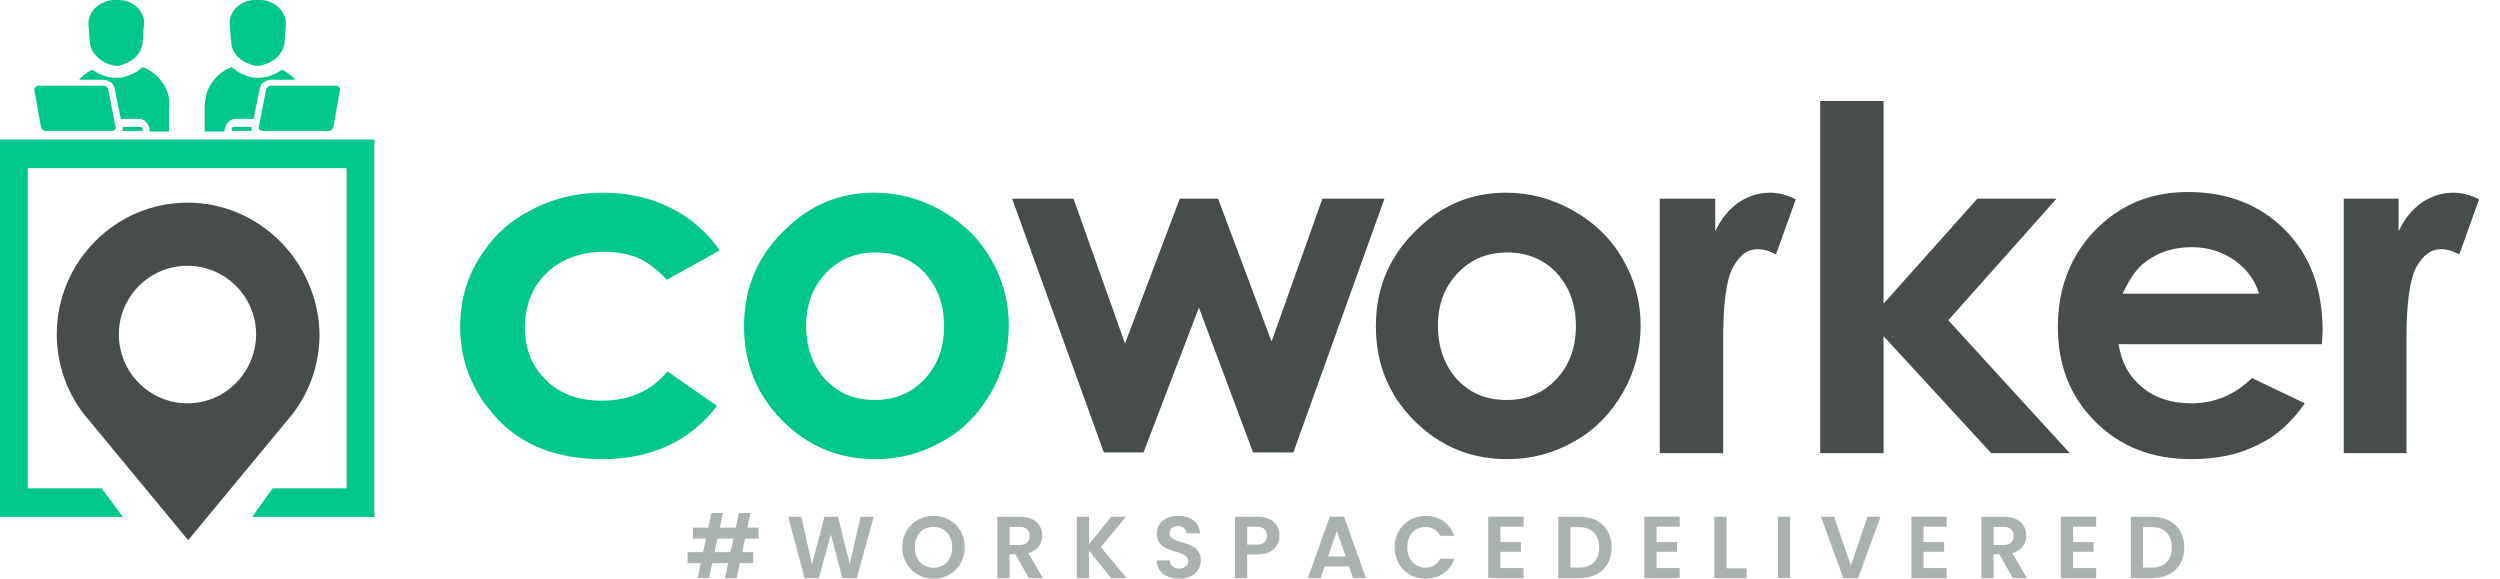
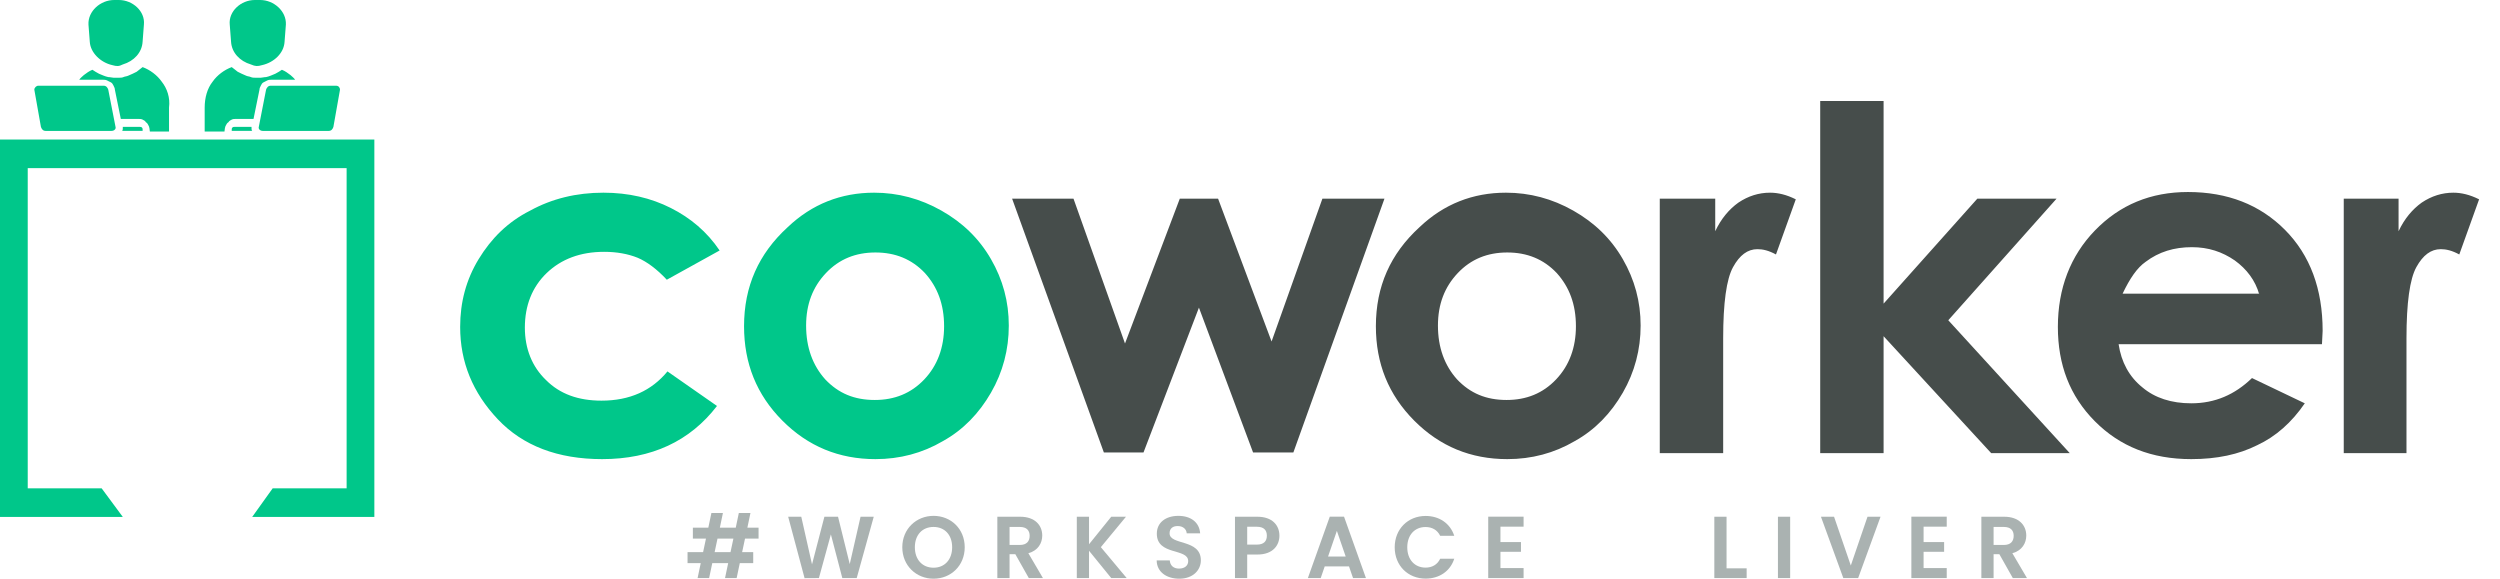
<svg xmlns="http://www.w3.org/2000/svg" width="108" height="25" viewBox="0 0 108 25" fill="none">
  <path fill-rule="evenodd" clip-rule="evenodd" d="M16.172 6.028V22.331H10.895L11.779 21.097H14.974V7.262H1.198V21.097H4.392L5.305 22.331H0V6.028H16.172Z" fill="#00C78A" />
-   <path fill-rule="evenodd" clip-rule="evenodd" d="M8.1 8.754C4.991 8.754 2.453 11.309 2.453 14.438C2.453 15.729 2.881 16.906 3.594 17.853L8.129 23.336L12.664 17.853C13.377 16.906 13.804 15.729 13.804 14.438C13.747 11.309 11.209 8.754 8.1 8.754ZM8.1 17.423C6.474 17.423 5.134 16.102 5.134 14.438C5.134 12.83 6.446 11.481 8.1 11.481C9.726 11.481 11.066 12.802 11.066 14.466C11.038 16.102 9.726 17.423 8.1 17.423Z" fill="#464D4B" />
  <path fill-rule="evenodd" clip-rule="evenodd" d="M101.25 8.582H103.618V9.989C103.875 9.443 104.217 9.042 104.616 8.754C105.044 8.467 105.5 8.324 105.985 8.324C106.327 8.324 106.698 8.41 107.097 8.611L106.241 10.993C105.927 10.821 105.671 10.764 105.443 10.764C105.015 10.764 104.673 11.022 104.387 11.539C104.102 12.055 103.96 13.089 103.96 14.61V19.576H101.25V8.582ZM97.599 12.716C97.429 12.113 97.058 11.625 96.544 11.252C96.002 10.879 95.403 10.678 94.69 10.678C93.921 10.678 93.264 10.879 92.694 11.309C92.323 11.567 92.01 12.027 91.696 12.687H97.599V12.716ZM100.309 14.868H91.524C91.639 15.643 91.981 16.275 92.551 16.734C93.093 17.193 93.806 17.423 94.662 17.423C95.688 17.423 96.544 17.05 97.286 16.332L99.567 17.423C98.997 18.255 98.313 18.858 97.514 19.231C96.715 19.633 95.774 19.834 94.662 19.834C92.951 19.834 91.581 19.288 90.498 18.198C89.414 17.107 88.9 15.758 88.9 14.122C88.9 12.457 89.443 11.051 90.498 9.96C91.581 8.841 92.922 8.295 94.519 8.295C96.231 8.295 97.628 8.841 98.712 9.931C99.796 11.022 100.338 12.486 100.338 14.294L100.309 14.868ZM78.633 4.363H81.371V13.117L85.421 8.582H88.844L84.166 13.835L89.414 19.576H86.02L81.371 14.524V19.576H78.633V4.363ZM74.098 8.582V9.989C74.355 9.443 74.697 9.042 75.097 8.754C75.524 8.467 75.981 8.324 76.465 8.324C76.807 8.324 77.178 8.41 77.578 8.611L76.722 10.993C76.408 10.821 76.151 10.764 75.923 10.764C75.495 10.764 75.153 11.022 74.868 11.539C74.583 12.055 74.441 13.089 74.441 14.61V19.576H71.702V8.582H74.098ZM65.114 10.907C64.258 10.907 63.545 11.194 62.975 11.797C62.404 12.4 62.119 13.146 62.119 14.065C62.119 15.012 62.404 15.787 62.946 16.39C63.517 16.992 64.201 17.279 65.085 17.279C65.941 17.279 66.654 16.992 67.224 16.39C67.795 15.787 68.08 15.012 68.08 14.093C68.08 13.146 67.795 12.4 67.253 11.797C66.683 11.194 65.969 10.907 65.114 10.907ZM65.057 8.324C66.084 8.324 67.053 8.582 67.966 9.099C68.879 9.616 69.592 10.304 70.105 11.194C70.618 12.084 70.875 13.031 70.875 14.065C70.875 15.098 70.618 16.074 70.105 16.964C69.592 17.853 68.907 18.571 68.023 19.059C67.139 19.576 66.169 19.834 65.114 19.834C63.545 19.834 62.205 19.288 61.092 18.169C59.98 17.05 59.438 15.701 59.438 14.093C59.438 12.371 60.066 10.965 61.321 9.816C62.376 8.812 63.631 8.324 65.057 8.324ZM43.723 8.582H46.375L48.6 14.839L50.967 8.582H52.621L54.932 14.753L57.128 8.582H59.809L55.873 19.547H54.133L51.794 13.29L49.399 19.547H47.687L43.723 8.582Z" fill="#464D4B" />
  <path fill-rule="evenodd" clip-rule="evenodd" d="M37.819 10.907C36.963 10.907 36.25 11.194 35.68 11.797C35.109 12.4 34.824 13.146 34.824 14.065C34.824 15.012 35.109 15.787 35.651 16.39C36.222 16.992 36.906 17.279 37.791 17.279C38.646 17.279 39.359 16.992 39.93 16.39C40.5 15.787 40.785 15.012 40.785 14.093C40.785 13.146 40.5 12.4 39.958 11.797C39.388 11.194 38.675 10.907 37.819 10.907ZM37.762 8.324C38.789 8.324 39.758 8.582 40.671 9.099C41.584 9.616 42.297 10.304 42.81 11.194C43.324 12.084 43.58 13.031 43.58 14.065C43.58 15.098 43.324 16.074 42.81 16.964C42.297 17.853 41.612 18.571 40.728 19.059C39.844 19.576 38.874 19.834 37.819 19.834C36.25 19.834 34.91 19.288 33.797 18.169C32.685 17.05 32.143 15.701 32.143 14.093C32.143 12.371 32.771 10.965 34.026 9.816C35.081 8.812 36.336 8.324 37.762 8.324ZM31.088 10.821L28.806 12.084C28.378 11.625 27.951 11.309 27.551 11.137C27.123 10.965 26.639 10.879 26.097 10.879C25.07 10.879 24.243 11.194 23.615 11.797C22.988 12.4 22.674 13.203 22.674 14.151C22.674 15.069 22.988 15.844 23.587 16.418C24.186 17.021 24.984 17.308 25.983 17.308C27.209 17.308 28.15 16.877 28.835 16.045L30.974 17.538C29.805 19.059 28.15 19.834 26.011 19.834C24.1 19.834 22.589 19.26 21.505 18.112C20.421 16.964 19.879 15.643 19.879 14.122C19.879 13.06 20.136 12.084 20.678 11.194C21.22 10.304 21.933 9.587 22.902 9.099C23.844 8.582 24.899 8.324 26.068 8.324C27.152 8.324 28.122 8.553 28.977 8.984C29.833 9.415 30.546 10.017 31.088 10.821Z" fill="#00C78A" />
  <path fill-rule="evenodd" clip-rule="evenodd" d="M4.934 0H5.134C5.733 0 6.275 0.488 6.217 1.062L6.16 1.808C6.132 2.268 5.79 2.641 5.305 2.784C5.134 2.87 5.048 2.87 4.848 2.813C4.335 2.698 3.907 2.268 3.879 1.808L3.822 1.062C3.793 0.488 4.335 0 4.934 0Z" fill="#00C78A" />
  <path fill-rule="evenodd" clip-rule="evenodd" d="M6.161 5.654H5.276C5.305 5.626 5.305 5.568 5.305 5.54C5.305 5.511 5.305 5.511 5.305 5.482H6.046C6.075 5.482 6.103 5.482 6.132 5.511C6.161 5.54 6.161 5.568 6.161 5.597V5.654Z" fill="#00C78A" />
  <path fill-rule="evenodd" clip-rule="evenodd" d="M6.988 3.53C6.788 3.243 6.474 3.014 6.161 2.899C6.075 2.956 5.99 3.042 5.904 3.1C5.79 3.157 5.676 3.215 5.533 3.272C5.476 3.301 5.391 3.301 5.334 3.33C5.277 3.358 5.191 3.358 5.134 3.358C5.077 3.358 4.991 3.358 4.906 3.358C4.849 3.358 4.763 3.33 4.678 3.33C4.535 3.301 4.421 3.243 4.278 3.186C4.164 3.129 4.079 3.071 3.993 3.014C3.85 3.071 3.736 3.157 3.622 3.243C3.565 3.301 3.48 3.358 3.423 3.444H4.421C4.478 3.444 4.563 3.444 4.621 3.473C4.678 3.502 4.735 3.53 4.792 3.559C4.849 3.588 4.877 3.645 4.906 3.703C4.934 3.76 4.963 3.817 4.963 3.875L5.219 5.138H5.99C6.047 5.138 6.104 5.138 6.161 5.167C6.218 5.195 6.275 5.224 6.303 5.281C6.36 5.31 6.389 5.367 6.417 5.425C6.446 5.454 6.474 5.626 6.474 5.683H7.302V4.65C7.359 4.219 7.216 3.817 6.988 3.53Z" fill="#00C78A" />
  <path fill-rule="evenodd" clip-rule="evenodd" d="M1.654 3.703H4.478C4.592 3.703 4.649 3.789 4.677 3.875L4.991 5.482C5.02 5.568 4.934 5.655 4.82 5.655H1.968C1.854 5.655 1.797 5.568 1.768 5.482L1.483 3.875C1.483 3.789 1.569 3.703 1.654 3.703Z" fill="#00C78A" />
  <path fill-rule="evenodd" clip-rule="evenodd" d="M11.237 0H11.009C10.41 0 9.868 0.488 9.925 1.062L9.982 1.808C10.011 2.268 10.353 2.641 10.838 2.784C11.038 2.87 11.123 2.87 11.323 2.813C11.836 2.698 12.264 2.296 12.293 1.808L12.35 1.062C12.378 0.488 11.836 0 11.237 0Z" fill="#00C78A" />
  <path fill-rule="evenodd" clip-rule="evenodd" d="M10.011 5.654H10.895C10.866 5.626 10.866 5.568 10.866 5.54C10.866 5.511 10.866 5.511 10.866 5.482H10.125C10.096 5.482 10.068 5.482 10.039 5.511C10.011 5.54 10.011 5.568 10.011 5.597V5.654Z" fill="#00C78A" />
  <path fill-rule="evenodd" clip-rule="evenodd" d="M9.184 3.53C9.383 3.243 9.697 3.014 10.011 2.899C10.097 2.956 10.182 3.042 10.268 3.1C10.382 3.157 10.496 3.215 10.638 3.272C10.695 3.301 10.781 3.301 10.838 3.33C10.895 3.358 10.981 3.358 11.038 3.358C11.095 3.358 11.18 3.358 11.266 3.358C11.323 3.358 11.408 3.33 11.494 3.33C11.637 3.301 11.751 3.243 11.893 3.186C12.007 3.129 12.093 3.071 12.178 3.014C12.321 3.071 12.435 3.157 12.549 3.243C12.606 3.301 12.692 3.358 12.749 3.444H11.751C11.694 3.444 11.608 3.444 11.551 3.473C11.494 3.502 11.437 3.53 11.38 3.559C11.323 3.588 11.294 3.645 11.266 3.703C11.237 3.76 11.209 3.817 11.209 3.875L10.952 5.138H10.182C10.125 5.138 10.068 5.138 10.011 5.167C9.954 5.195 9.897 5.224 9.868 5.281C9.811 5.31 9.783 5.367 9.754 5.425C9.726 5.454 9.697 5.626 9.697 5.683H8.842V4.65C8.842 4.219 8.956 3.817 9.184 3.53Z" fill="#00C78A" />
  <path fill-rule="evenodd" clip-rule="evenodd" d="M14.517 3.703H11.694C11.58 3.703 11.523 3.789 11.494 3.875L11.18 5.482C11.152 5.568 11.237 5.655 11.351 5.655H14.204C14.318 5.655 14.375 5.568 14.403 5.482L14.688 3.875C14.688 3.789 14.631 3.703 14.517 3.703Z" fill="#00C78A" />
  <path d="M31.558 23.853H30.872L30.996 23.268H31.683L31.558 23.853ZM31.321 24.973H31.823L31.959 24.328H32.539V23.853H32.06L32.185 23.268H32.77V22.794H32.287L32.419 22.163H31.917L31.785 22.794H31.098L31.23 22.163H30.732L30.6 22.794H29.932V23.268H30.498L30.374 23.853H29.702V24.328H30.272L30.136 24.973H30.634L30.77 24.328H31.457L31.321 24.973Z" fill="#AAB2B1" />
  <path d="M34.758 24.977L35.377 24.973L35.894 23.086L36.388 24.973H37.01L37.746 22.323H37.176L36.709 24.37L36.203 22.323H35.614L35.079 24.381L34.615 22.323H34.049L34.758 24.977Z" fill="#AAB2B1" />
  <path d="M41.676 23.641C41.676 22.847 41.08 22.285 40.329 22.285C39.586 22.285 38.979 22.847 38.979 23.641C38.979 24.438 39.586 25 40.329 25C41.077 25 41.676 24.438 41.676 23.641ZM39.522 23.641C39.522 23.101 39.85 22.764 40.329 22.764C40.805 22.764 41.133 23.101 41.133 23.641C41.133 24.18 40.805 24.525 40.329 24.525C39.85 24.525 39.522 24.18 39.522 23.641Z" fill="#AAB2B1" />
  <path d="M44.481 23.147C44.481 23.386 44.349 23.542 44.055 23.542H43.613V22.764H44.055C44.349 22.764 44.481 22.912 44.481 23.147ZM43.085 22.323V24.973H43.613V23.941H43.862L44.444 24.973H45.055L44.425 23.899C44.847 23.785 45.025 23.458 45.025 23.136C45.025 22.691 44.708 22.323 44.074 22.323H43.085Z" fill="#AAB2B1" />
  <path d="M48.005 24.973H48.673L47.556 23.637L48.642 22.323H48.005L47.046 23.512V22.323H46.518V24.973H47.046V23.793L48.005 24.973Z" fill="#AAB2B1" />
  <path d="M51.877 24.206C51.877 23.272 50.526 23.569 50.526 23.037C50.526 22.82 50.681 22.718 50.889 22.726C51.115 22.729 51.255 22.866 51.266 23.041H51.847C51.813 22.562 51.443 22.285 50.904 22.285C50.36 22.285 49.975 22.574 49.975 23.052C49.972 24.013 51.33 23.667 51.33 24.241C51.33 24.43 51.183 24.563 50.934 24.563C50.689 24.563 50.549 24.423 50.534 24.21H49.968C49.975 24.712 50.398 25 50.945 25C51.545 25 51.877 24.624 51.877 24.206Z" fill="#AAB2B1" />
  <path d="M53.879 23.527V22.756H54.298C54.596 22.756 54.728 22.9 54.728 23.143C54.728 23.379 54.596 23.527 54.298 23.527H53.879ZM55.271 23.143C55.271 22.684 54.954 22.323 54.321 22.323H53.351V24.973H53.879V23.956H54.321C55 23.956 55.271 23.546 55.271 23.143Z" fill="#AAB2B1" />
  <path d="M58.451 24.973H59.009L58.062 22.319H57.447L56.5 24.973H57.055L57.228 24.468H58.277L58.451 24.973ZM58.134 24.043H57.372L57.753 22.934L58.134 24.043Z" fill="#AAB2B1" />
  <path d="M60.251 23.644C60.251 24.438 60.828 24.996 61.586 24.996C62.171 24.996 62.647 24.685 62.824 24.138H62.216C62.092 24.396 61.865 24.521 61.583 24.521C61.122 24.521 60.794 24.18 60.794 23.644C60.794 23.105 61.122 22.767 61.583 22.767C61.865 22.767 62.092 22.893 62.216 23.147H62.824C62.647 22.604 62.171 22.289 61.586 22.289C60.828 22.289 60.251 22.851 60.251 23.644Z" fill="#AAB2B1" />
  <path d="M65.819 22.319H64.291V24.973H65.819V24.541H64.819V23.838H65.706V23.417H64.819V22.752H65.819V22.319Z" fill="#AAB2B1" />
-   <path d="M68.236 22.323H67.315V24.973H68.236C69.077 24.973 69.624 24.453 69.624 23.652C69.624 22.847 69.077 22.323 68.236 22.323ZM67.843 24.521V22.771H68.217C68.771 22.771 69.084 23.101 69.084 23.652C69.084 24.203 68.771 24.521 68.217 24.521H67.843Z" fill="#AAB2B1" />
-   <path d="M72.563 22.319H71.035V24.973H72.563V24.541H71.563V23.838H72.45V23.417H71.563V22.752H72.563V22.319Z" fill="#AAB2B1" />
  <path d="M74.059 22.323V24.973H75.455V24.552H74.587V22.323H74.059Z" fill="#AAB2B1" />
  <path d="M76.807 24.973H77.335V22.323H76.807V24.973Z" fill="#AAB2B1" />
  <path d="M79.955 24.43L79.231 22.323H78.665L79.631 24.973H80.272L81.239 22.323H80.676L79.955 24.43Z" fill="#AAB2B1" />
  <path d="M84.099 22.319H82.571V24.973H84.099V24.541H83.099V23.838H83.986V23.417H83.099V22.752H84.099V22.319Z" fill="#AAB2B1" />
  <path d="M86.991 23.147C86.991 23.386 86.859 23.542 86.565 23.542H86.123V22.764H86.565C86.859 22.764 86.991 22.912 86.991 23.147ZM85.595 22.323V24.973H86.123V23.941H86.372L86.954 24.973H87.565L86.934 23.899C87.357 23.785 87.535 23.458 87.535 23.136C87.535 22.691 87.217 22.323 86.583 22.323H85.595Z" fill="#AAB2B1" />
-   <path d="M90.556 22.319H89.028V24.973H90.556V24.541H89.556V23.838H90.443V23.417H89.556V22.752H90.556V22.319Z" fill="#AAB2B1" />
-   <path d="M92.972 22.323H92.052V24.973H92.972C93.814 24.973 94.361 24.453 94.361 23.652C94.361 22.847 93.814 22.323 92.972 22.323ZM92.58 24.521V22.771H92.954C93.508 22.771 93.821 23.101 93.821 23.652C93.821 24.203 93.508 24.521 92.954 24.521H92.58Z" fill="#AAB2B1" />
</svg>